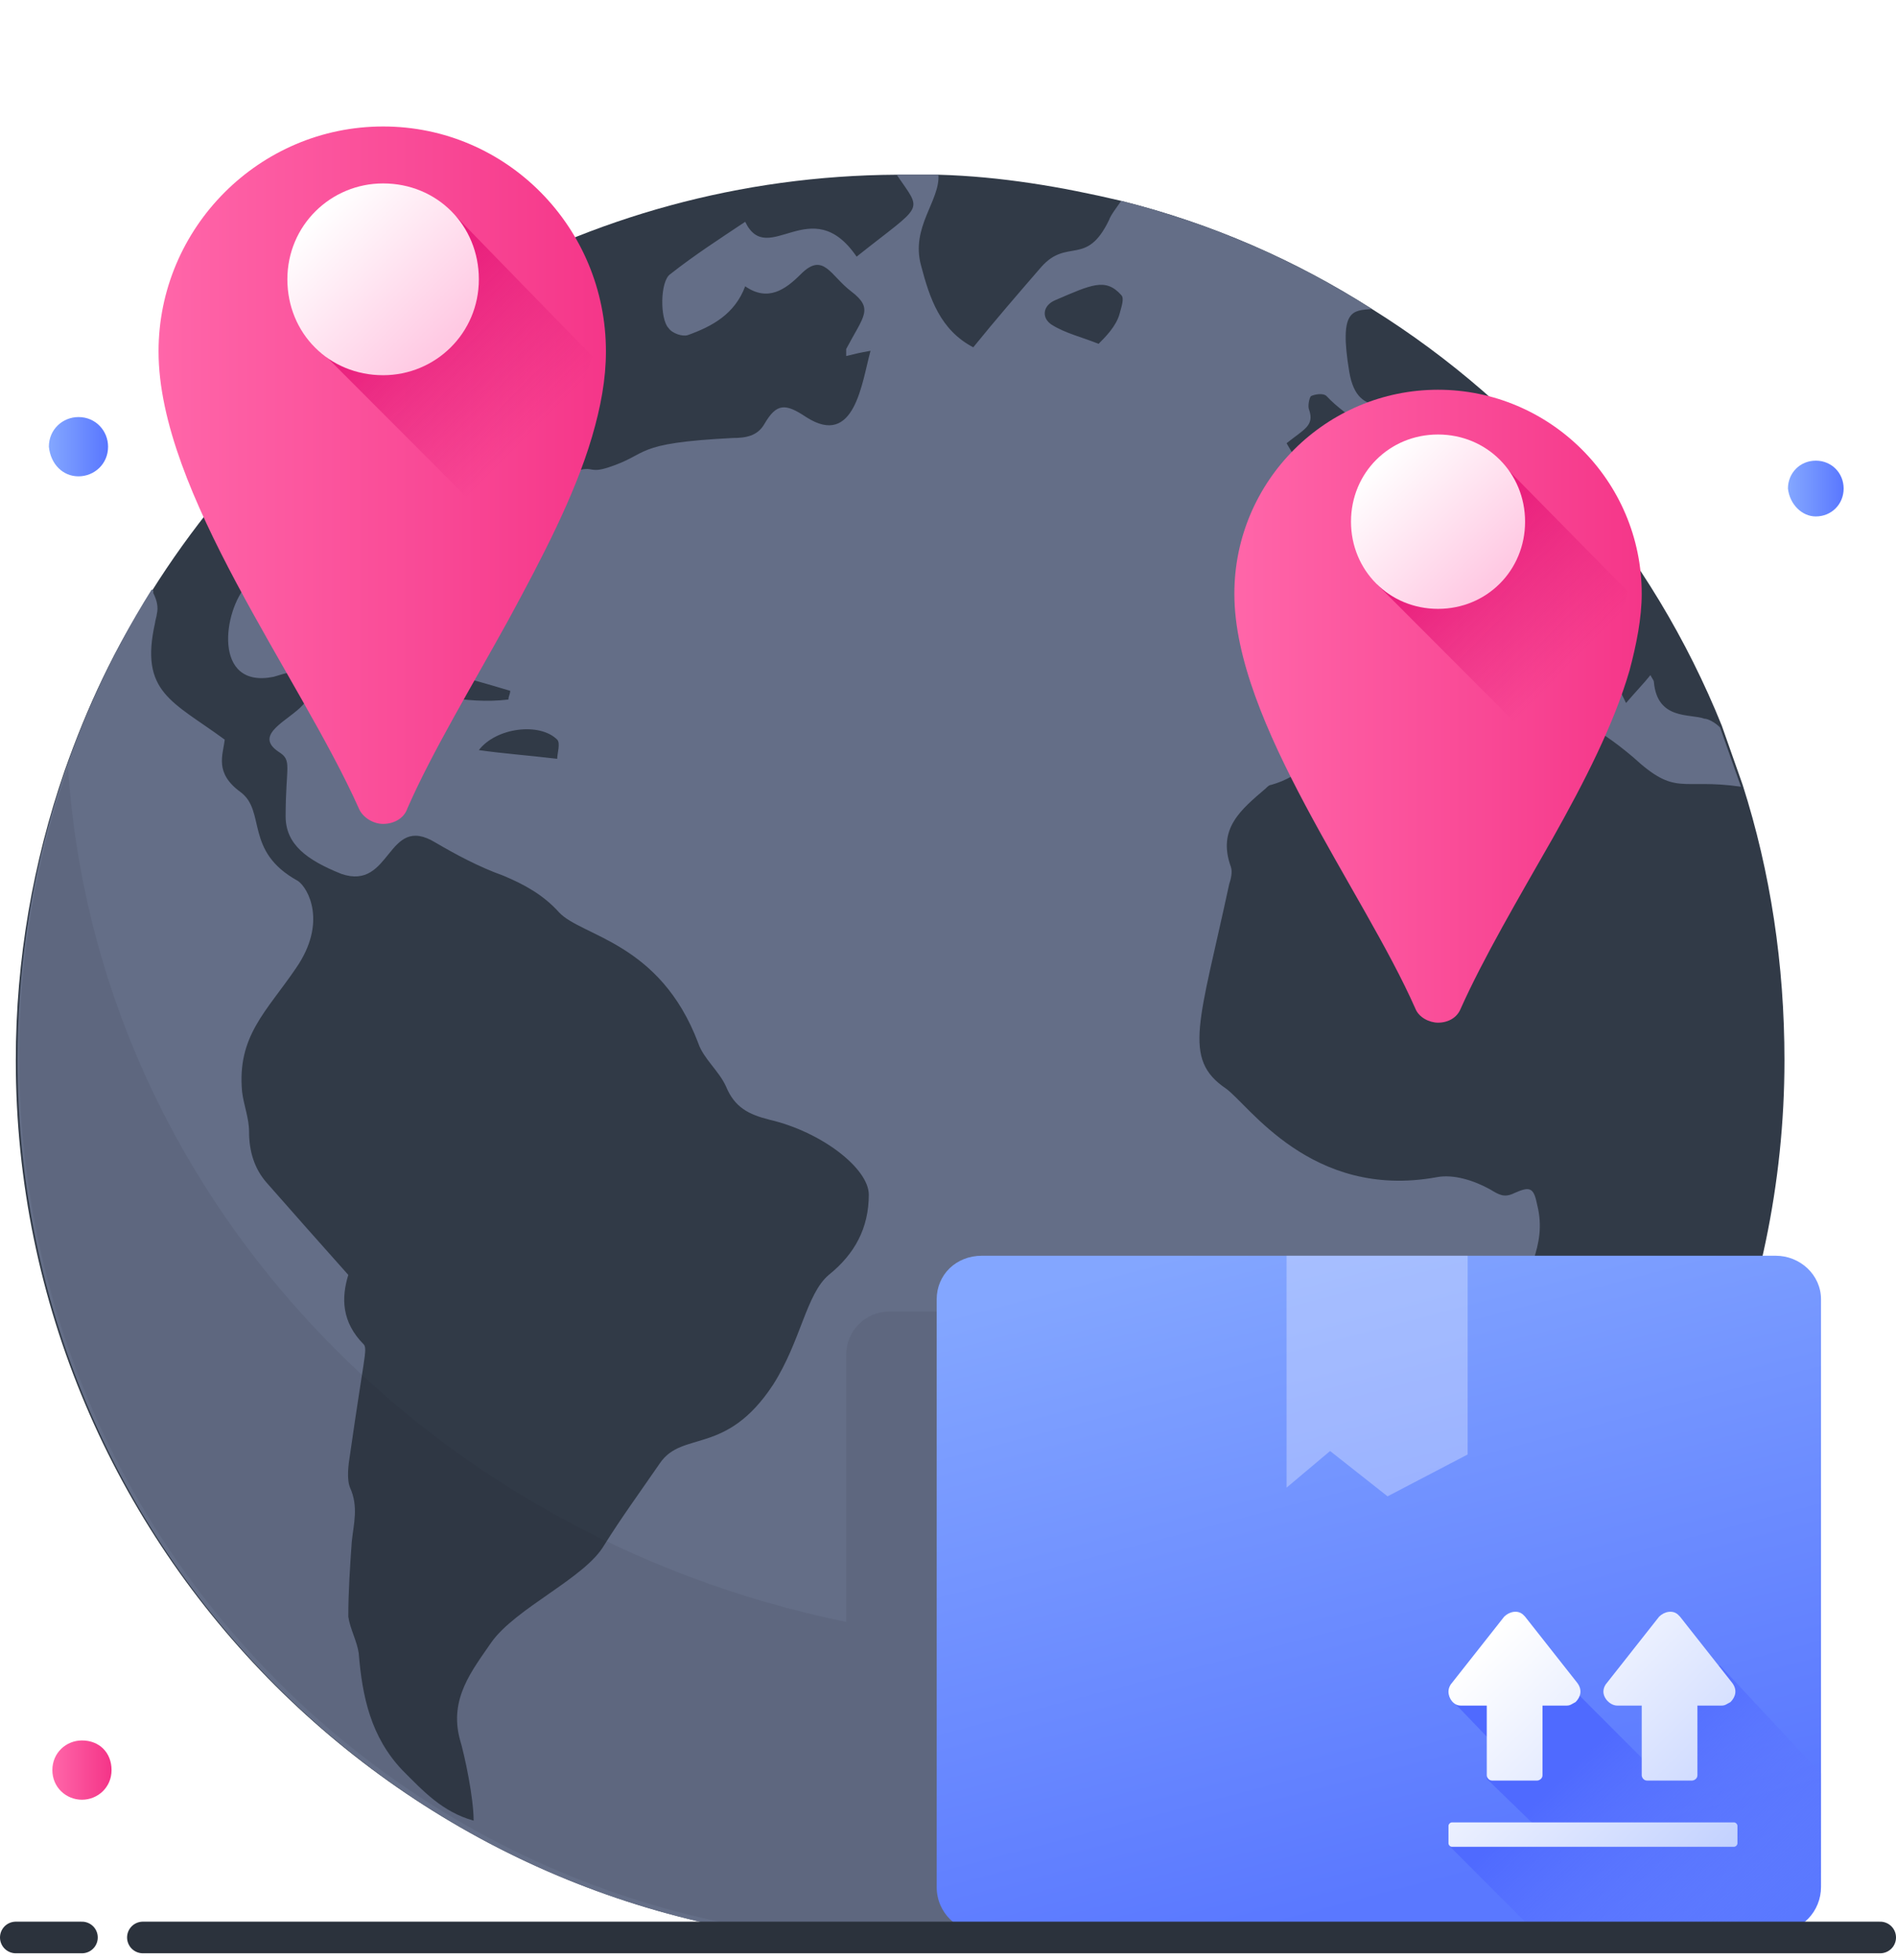
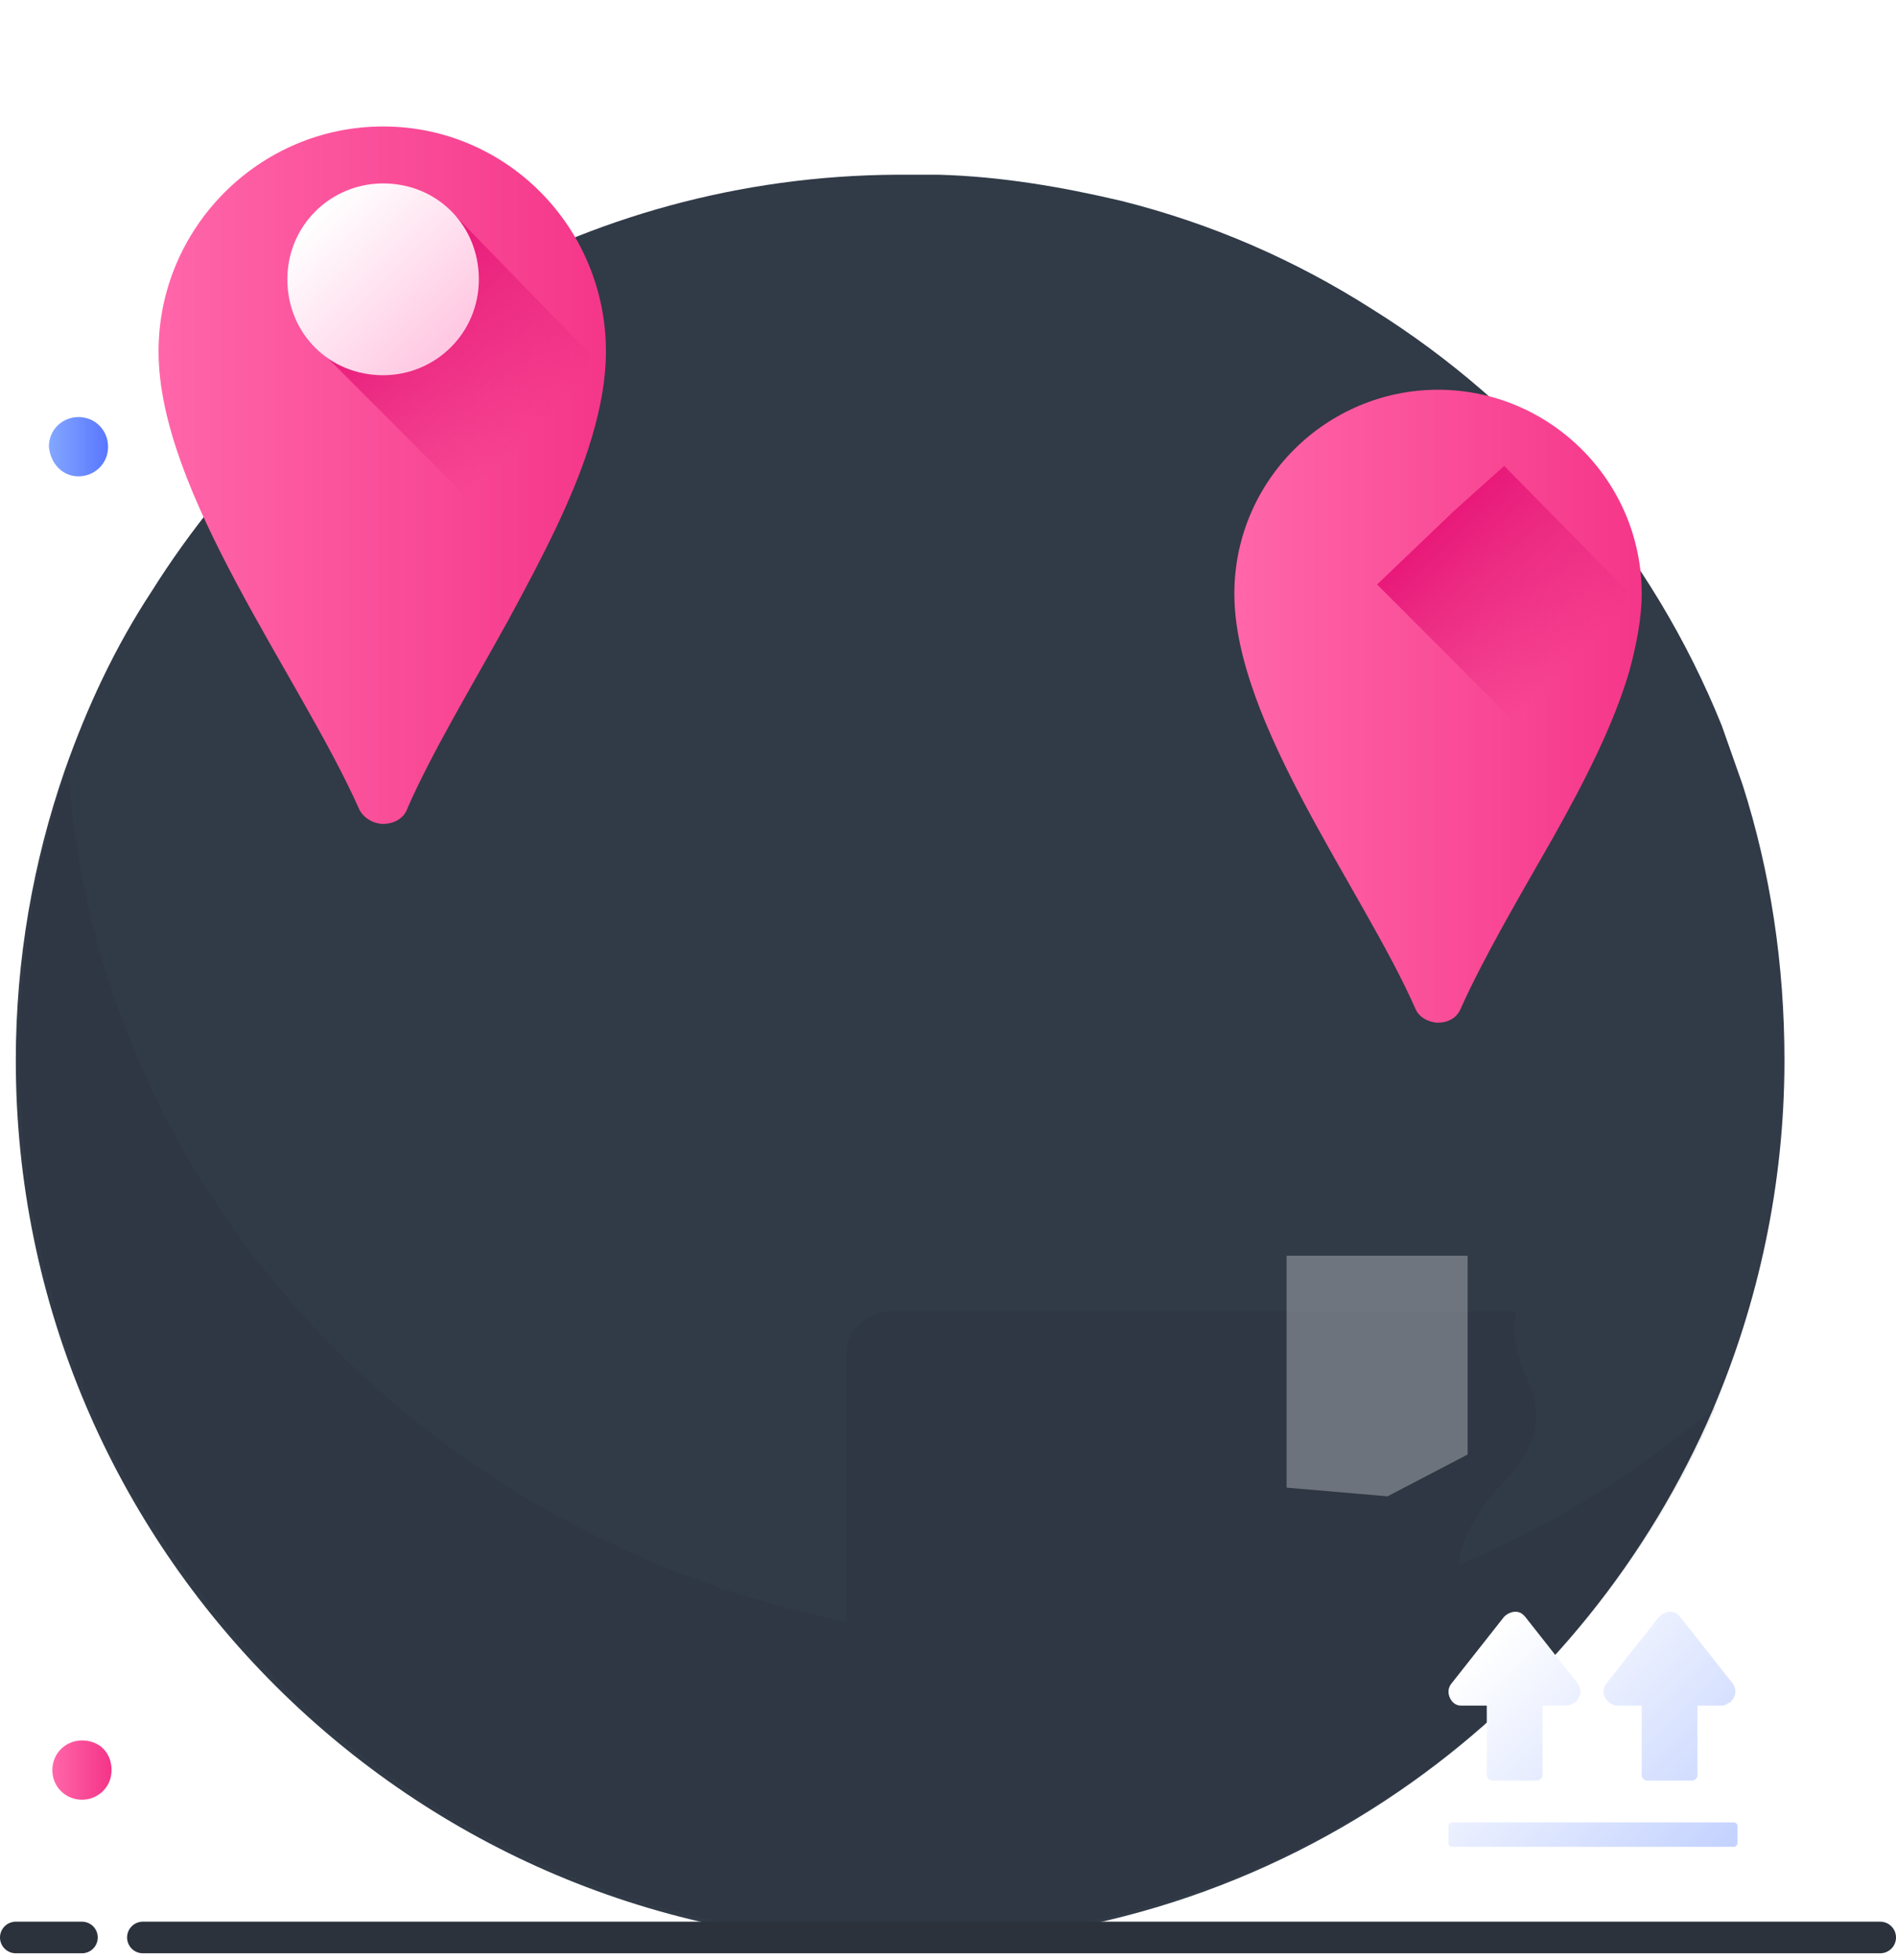
<svg xmlns="http://www.w3.org/2000/svg" width="120" height="124" viewBox="0 0 120 124" fill="none">
  <path d="M112.94 67.081C112.94 74.912 111.288 82.412 108.423 89.14C104.346 98.625 97.736 106.787 89.362 112.743C80.218 119.25 69.09 123 56.97 123C26.12 123 1 97.963 1 67.081C1 60.684 2.102 54.507 4.085 48.772C5.517 44.691 7.28 40.941 9.594 37.412C19.51 21.64 36.918 11.162 56.75 11.052H57.08C57.852 11.052 58.623 11.052 59.394 11.052C63.36 11.162 67.217 11.824 70.963 12.706C76.692 14.14 81.98 16.456 86.828 19.544C96.744 25.721 104.567 34.985 108.974 45.904L110.296 49.654C112.059 55.169 112.94 61.015 112.94 67.081Z" fill="#313A47" />
-   <path d="M108.864 46.015C108.533 45.684 108.093 45.463 107.872 45.463C106.991 45.132 104.897 45.574 104.677 43.147C104.677 43.037 104.567 42.926 104.457 42.706C104.016 43.257 103.575 43.699 102.914 44.471C102.363 43.368 101.923 42.375 101.482 41.272C101.151 41.603 100.931 41.934 100.601 42.044C100.16 42.265 99.609 42.596 99.278 42.375C98.397 41.934 98.397 39.949 98.287 39.397C96.194 40.169 95.092 38.404 93.329 38.074C93.109 39.397 92.888 40.831 92.668 42.265C86.939 43.699 87.269 43.147 83.964 37.412C85.176 36.419 86.498 35.868 87.93 35.868C90.574 35.978 93.109 32.559 92.668 31.787C91.897 30.684 92.227 29.471 92.447 28.147C92.007 28.037 91.566 27.816 91.125 27.927C90.023 28.037 89.473 27.596 89.032 26.603C88.371 24.838 85.947 26.824 85.396 23.515C84.735 19.544 85.616 19.654 86.828 19.544C81.981 16.456 76.692 14.14 70.963 12.706C70.743 13.037 70.302 13.588 70.192 13.919C68.759 16.897 67.547 15.022 65.895 16.897C64.462 18.552 63.03 20.206 61.598 21.971C59.504 20.868 58.843 18.882 58.292 16.787C57.631 14.36 59.504 12.706 59.394 11.052C58.403 11.052 57.191 11.052 56.75 11.052C58.403 13.478 58.513 12.816 54.216 16.235C51.351 12.044 48.597 17.007 47.164 14.03C45.512 15.132 43.969 16.125 42.427 17.338C41.766 17.779 41.766 20.206 42.317 20.757C42.537 21.088 43.198 21.309 43.529 21.199C45.071 20.647 46.503 19.875 47.164 18.11C48.597 19.103 49.699 18.331 50.69 17.338C52.123 15.905 52.563 17.449 53.885 18.441C55.318 19.544 54.657 19.985 53.555 22.081C53.555 22.191 53.555 22.302 53.555 22.522C53.995 22.412 54.436 22.302 55.097 22.191C54.546 24.177 54.106 28.368 51.021 26.382C49.699 25.5 49.148 25.5 48.377 26.824C47.936 27.596 47.164 27.706 46.393 27.706C39.893 28.037 41.215 28.699 38.461 29.581C36.367 30.243 38.791 28.147 30.528 32.89C30.197 33.11 29.867 33.551 29.756 33.882C29.206 36.75 29.095 39.176 28.544 39.287C26.231 39.507 28.104 33.662 22.925 33.551C19.951 33.441 17.637 34.875 15.654 36.971C14.111 38.625 13.45 43.588 17.306 42.816C17.747 42.706 18.188 42.485 18.518 42.596C19.4 42.816 19.84 43.919 19.179 44.581C18.298 45.574 15.984 46.456 17.637 47.559C18.518 48.11 18.078 48.441 18.078 51.64C18.078 53.404 19.4 54.397 21.603 55.279C24.799 56.382 24.468 51.419 27.553 53.294C28.875 54.066 30.307 54.838 31.85 55.39C33.172 55.941 34.384 56.603 35.376 57.706C36.808 59.25 41.766 59.581 44.19 65.978C44.52 66.971 45.512 67.743 45.953 68.735C46.503 70.059 47.385 70.5 48.707 70.831C52.012 71.603 54.987 73.919 54.987 75.573C54.987 77.669 54.106 79.323 52.453 80.647C51.021 81.86 50.69 84.838 48.927 87.596C45.953 92.118 43.198 90.463 41.766 92.559C40.554 94.323 39.342 95.978 38.24 97.743C37.028 99.838 32.621 101.713 31.079 103.919C29.867 105.684 28.434 107.449 29.095 109.985C29.426 111.088 29.977 113.735 29.977 115.169C27.994 114.618 26.782 113.294 25.46 111.971C23.476 109.875 22.925 107.338 22.705 104.581C22.595 103.809 22.154 103.037 22.044 102.265C22.044 100.721 22.154 99.066 22.264 97.522C22.375 96.419 22.705 95.316 22.154 94.103C21.934 93.552 22.044 92.669 22.154 92.007C23.036 85.831 23.256 85.39 23.036 85.059C21.603 83.625 21.603 82.081 22.044 80.647C20.171 78.552 18.518 76.677 16.866 74.802C16.095 73.919 15.764 72.816 15.764 71.603C15.764 70.721 15.433 69.948 15.323 69.066C14.993 65.537 16.866 63.993 18.739 61.235C20.722 58.368 19.51 56.162 18.849 55.721C15.433 53.846 16.866 51.309 15.213 50.096C13.56 48.882 14.111 47.779 14.222 46.787C10.916 44.36 8.823 43.809 9.814 39.397C9.814 39.287 9.925 38.956 9.925 38.846C10.035 38.404 9.925 37.963 9.704 37.522V37.412C9.704 37.412 9.704 37.301 9.594 37.301C4.195 45.904 1.11 56.051 1.11 67.081C1.11 96.75 24.248 121.125 53.445 122.89C54.657 123 55.868 123 57.081 123C69.09 123 80.328 119.14 89.473 112.743V112.632C89.473 112.522 89.583 112.412 89.583 112.191V112.081C89.583 112.081 89.583 112.081 89.583 111.971C90.244 110.206 91.015 108.441 91.897 106.787C95.092 101.162 89.362 100.721 94.651 94.323C95.312 93.441 98.507 91.125 96.634 87.154C95.863 85.5 95.753 84.177 95.973 82.963C96.414 80.647 97.956 78.882 97.295 76.235C97.075 75.132 96.855 75.022 95.863 75.463C95.202 75.794 94.871 75.573 94.32 75.243C93.329 74.691 92.007 74.25 90.905 74.471C82.972 75.904 79.006 69.838 77.573 68.846C74.819 66.971 75.921 64.654 77.794 55.941C77.904 55.61 78.014 55.169 77.904 54.838C77.023 52.412 78.565 51.199 80.108 49.875C80.218 49.765 80.328 49.654 80.438 49.654C82.421 49.103 83.633 47.669 84.845 46.235C84.955 46.125 85.066 45.904 85.286 45.904C88.591 44.691 91.897 43.699 95.312 45.022C97.295 45.794 98.397 43.699 103.355 47.89C106.109 50.426 106.33 49.213 110.186 49.765L108.864 46.015ZM24.248 43.257C25.129 41.493 26.341 41.382 27.773 42.265C28.544 42.706 28.985 42.706 32.291 43.699C32.291 43.919 32.18 44.029 32.18 44.25C29.426 44.581 26.892 43.809 24.248 43.257ZM35.265 48C33.392 47.779 31.85 47.669 30.307 47.449C31.409 46.015 34.164 45.684 35.265 46.787C35.486 47.007 35.265 47.669 35.265 48ZM66.776 18.993C69.09 18 69.971 17.559 70.963 18.662C71.183 18.882 70.963 19.434 70.853 19.875C70.632 20.647 69.971 21.309 69.531 21.75C68.429 21.309 67.437 21.088 66.556 20.537C65.895 20.096 66.005 19.324 66.776 18.993ZM82.311 29.471C81.981 29.029 81.76 28.588 81.43 28.037C82.531 27.154 83.192 26.934 82.862 25.941C82.752 25.721 82.862 25.169 82.972 25.059C83.192 24.949 83.743 24.838 83.964 25.059C85.286 26.493 87.379 27.265 88.04 29.25C88.04 29.36 88.15 29.36 88.15 29.471C88.261 30.132 88.591 31.125 88.371 31.235C87.6 31.787 86.718 32.228 85.837 32.228C84.955 32.228 84.515 31.346 84.515 30.463C84.515 29.912 84.294 29.36 84.184 28.699C83.303 29.029 82.862 29.25 82.311 29.471Z" fill="#646E87" />
  <path opacity="0.08" d="M92.337 98.956C92.448 97.743 92.999 96.309 94.651 94.324C95.312 93.441 98.507 91.125 96.634 87.154C95.863 85.5 95.753 84.177 95.973 82.963H56.309C54.767 82.963 53.555 84.177 53.555 85.721V102.596C26.561 97.081 6.069 75.243 4.306 48.551C2.322 54.287 1.221 60.463 1.221 66.86C1.221 96.529 24.358 120.794 53.555 122.669C53.665 122.669 53.775 122.669 53.886 122.669C54.216 122.669 54.547 122.669 54.767 122.669C55.538 122.669 56.309 122.779 57.191 122.779C69.2 122.779 80.438 118.919 89.583 112.522C97.957 106.566 104.567 98.404 108.644 88.919C103.686 93.11 98.287 96.529 92.337 98.956Z" fill="#1E1F28" />
-   <path d="M115.254 82.191V119.36C115.254 120.904 114.042 122.228 112.389 122.228H62.148C60.606 122.228 59.284 121.015 59.284 119.36V82.191C59.284 80.647 60.496 79.434 62.148 79.434H112.389C113.932 79.434 115.254 80.647 115.254 82.191Z" fill="url(#paint0_linear)" />
-   <path d="M115.254 112.191V119.25C115.254 120.904 113.932 122.228 112.279 122.228H97.185L91.786 116.824L97.736 116.051L94.1 112.522L94.541 110.316L91.896 107.559L95.312 106.235L95.863 104.36C95.973 104.36 99.939 107.228 99.939 107.228L105.007 112.301L105.779 106.235L108.864 105.353L115.254 112.191Z" fill="url(#paint1_linear)" />
-   <path opacity="0.3" d="M92.888 79.434V92.007L87.82 94.654L84.184 91.787L81.429 94.103V79.434H92.888Z" fill="white" />
+   <path opacity="0.3" d="M92.888 79.434V92.007L87.82 94.654L81.429 94.103V79.434H92.888Z" fill="white" />
  <path d="M92.447 107.89H94.1V112.301C94.1 112.412 94.21 112.632 94.43 112.632H96.744H97.295C97.405 112.632 97.626 112.522 97.626 112.301V107.89H99.168C99.388 107.89 99.499 107.779 99.719 107.669C100.05 107.338 100.16 106.897 99.829 106.456L96.524 102.265L96.414 102.154C96.083 101.823 95.532 101.934 95.202 102.265L91.896 106.456C91.786 106.566 91.676 106.787 91.676 107.007C91.676 107.448 92.007 107.89 92.447 107.89Z" fill="url(#paint2_linear)" />
  <path d="M102.363 107.89H103.906V112.301C103.906 112.412 104.016 112.632 104.236 112.632H106.55H107.101C107.211 112.632 107.432 112.522 107.432 112.301V107.89H108.974C109.194 107.89 109.305 107.779 109.525 107.669C109.855 107.338 109.966 106.897 109.635 106.456L106.33 102.265L106.22 102.154C105.889 101.823 105.338 101.934 105.008 102.265L101.702 106.456C101.592 106.566 101.482 106.787 101.482 107.007C101.482 107.448 101.923 107.89 102.363 107.89Z" fill="url(#paint3_linear)" />
  <path d="M109.745 115.279H91.896C91.786 115.279 91.676 115.39 91.676 115.5V116.603C91.676 116.713 91.786 116.823 91.896 116.823H109.745C109.855 116.823 109.965 116.713 109.965 116.603V115.5C109.965 115.39 109.855 115.279 109.745 115.279Z" fill="url(#paint4_linear)" />
  <g filter="url(#filter0_d)">
    <path d="M38.35 17.228C38.35 18.993 38.02 20.757 37.469 22.632C36.367 26.382 34.274 30.353 32.18 34.213C29.867 38.404 27.332 42.596 25.79 46.125C25.57 46.787 24.909 47.118 24.248 47.118C23.587 47.118 22.925 46.676 22.705 46.125C18.959 37.743 10.035 26.162 10.035 17.228C10.035 9.397 16.425 3 24.248 3C32.07 3 38.35 9.397 38.35 17.228Z" fill="url(#paint5_linear)" />
  </g>
  <path d="M37.469 22.522C36.367 26.272 34.274 30.243 32.18 34.103L20.061 21.971L25.349 16.897L28.875 13.698L37.469 22.522Z" fill="url(#paint6_linear)" />
  <path d="M24.247 23.735C27.553 23.735 30.307 21.088 30.307 17.669C30.307 14.25 27.663 11.603 24.247 11.603C20.942 11.603 18.188 14.25 18.188 17.669C18.188 21.088 20.832 23.735 24.247 23.735Z" fill="url(#paint7_linear)" />
  <g filter="url(#filter1_d)">
    <path d="M103.906 32.559C103.906 34.103 103.575 35.757 103.135 37.412C102.143 40.831 100.27 44.471 98.287 48C96.083 51.86 93.88 55.61 92.447 58.809C92.227 59.36 91.676 59.691 91.015 59.691C90.464 59.691 89.803 59.36 89.583 58.809C86.277 51.309 78.124 40.721 78.124 32.559C78.124 25.39 83.964 19.654 91.015 19.654C98.066 19.654 103.906 25.39 103.906 32.559Z" fill="url(#paint8_linear)" />
  </g>
  <path d="M103.024 37.412C102.033 40.831 100.16 44.471 98.176 48L87.159 36.971L92.007 32.338L95.202 29.471L103.024 37.412Z" fill="url(#paint9_linear)" />
-   <path d="M91.015 38.515C94.1 38.515 96.524 36.088 96.524 33C96.524 29.912 94.1 27.485 91.015 27.485C87.93 27.485 85.506 29.912 85.506 33C85.506 36.088 87.93 38.515 91.015 38.515Z" fill="url(#paint10_linear)" />
  <path d="M4.967 30.132C5.958 30.132 6.84 29.36 6.84 28.257C6.84 27.265 6.068 26.382 4.967 26.382C3.975 26.382 3.094 27.154 3.094 28.257C3.204 29.36 3.975 30.132 4.967 30.132Z" fill="url(#paint11_linear)" />
  <path d="M5.187 113.846C6.178 113.846 7.06 113.073 7.06 111.971C7.06 110.868 6.289 110.096 5.187 110.096C4.195 110.096 3.314 110.868 3.314 111.971C3.314 113.073 4.195 113.846 5.187 113.846Z" fill="url(#paint12_linear)" />
-   <path d="M114.923 32.669C115.915 32.669 116.686 31.897 116.686 30.904C116.686 29.912 115.915 29.14 114.923 29.14C113.932 29.14 113.161 29.912 113.161 30.904C113.271 31.897 114.042 32.669 114.923 32.669Z" fill="url(#paint13_linear)" />
  <path d="M9.043 122.559H119" stroke="#2B323C" stroke-width="2" stroke-miterlimit="10" stroke-linecap="round" stroke-linejoin="round" />
  <path d="M1 122.559H5.187" stroke="#2B323C" stroke-width="2" stroke-miterlimit="10" stroke-linecap="round" stroke-linejoin="round" />
  <defs>
    <filter id="filter0_d" x="2.035" y="0" width="44.316" height="60.118" filterUnits="userSpaceOnUse" color-interpolation-filters="sRGB">
      <feFlood flood-opacity="0" result="BackgroundImageFix" />
      <feColorMatrix in="SourceAlpha" type="matrix" values="0 0 0 0 0 0 0 0 0 0 0 0 0 0 0 0 0 0 127 0" />
      <feOffset dy="5" />
      <feGaussianBlur stdDeviation="4" />
      <feColorMatrix type="matrix" values="0 0 0 0 0.969 0 0 0 0 0.255 0 0 0 0 0.565 0 0 0 0.3 0" />
      <feBlend mode="normal" in2="BackgroundImageFix" result="effect1_dropShadow" />
      <feBlend mode="normal" in="SourceGraphic" in2="effect1_dropShadow" result="shape" />
    </filter>
    <filter id="filter1_d" x="70.124" y="16.654" width="41.782" height="56.037" filterUnits="userSpaceOnUse" color-interpolation-filters="sRGB">
      <feFlood flood-opacity="0" result="BackgroundImageFix" />
      <feColorMatrix in="SourceAlpha" type="matrix" values="0 0 0 0 0 0 0 0 0 0 0 0 0 0 0 0 0 0 127 0" />
      <feOffset dy="5" />
      <feGaussianBlur stdDeviation="4" />
      <feColorMatrix type="matrix" values="0 0 0 0 0.969 0 0 0 0 0.255 0 0 0 0 0.565 0 0 0 0.3 0" />
      <feBlend mode="normal" in2="BackgroundImageFix" result="effect1_dropShadow" />
      <feBlend mode="normal" in="SourceGraphic" in2="effect1_dropShadow" result="shape" />
    </filter>
    <linearGradient id="paint0_linear" x1="81.215" y1="77.466" x2="92.126" y2="119.031" gradientUnits="userSpaceOnUse">
      <stop stop-color="#83A6FF" />
      <stop offset="1" stop-color="#5A78FF" />
    </linearGradient>
    <linearGradient id="paint1_linear" x1="100.17" y1="111.018" x2="111.641" y2="122.965" gradientUnits="userSpaceOnUse">
      <stop stop-color="#4F6AFF" />
      <stop offset="1" stop-color="#657EFF" stop-opacity="0" />
    </linearGradient>
    <linearGradient id="paint2_linear" x1="107.586" y1="119.7" x2="92.935" y2="105.064" gradientUnits="userSpaceOnUse">
      <stop offset="0.011" stop-color="#C2D1FF" />
      <stop offset="1" stop-color="white" />
    </linearGradient>
    <linearGradient id="paint3_linear" x1="112.526" y1="114.755" x2="97.875" y2="100.119" gradientUnits="userSpaceOnUse">
      <stop offset="0.011" stop-color="#C2D1FF" />
      <stop offset="1" stop-color="white" />
    </linearGradient>
    <linearGradient id="paint4_linear" x1="106.005" y1="121.283" x2="91.353" y2="106.647" gradientUnits="userSpaceOnUse">
      <stop offset="0.011" stop-color="#C2D1FF" />
      <stop offset="1" stop-color="white" />
    </linearGradient>
    <linearGradient id="paint5_linear" x1="10.047" y1="25" x2="38.381" y2="25" gradientUnits="userSpaceOnUse">
      <stop stop-color="#FF66A9" />
      <stop offset="1" stop-color="#F53689" />
    </linearGradient>
    <linearGradient id="paint6_linear" x1="24.143" y1="17.555" x2="33.83" y2="27.235" gradientUnits="userSpaceOnUse">
      <stop stop-color="#E81778" />
      <stop offset="1" stop-color="#E01F79" stop-opacity="0" />
    </linearGradient>
    <linearGradient id="paint7_linear" x1="28.288" y1="21.746" x2="20.066" y2="13.531" gradientUnits="userSpaceOnUse">
      <stop offset="0.011" stop-color="#FFC9E3" />
      <stop offset="1" stop-color="white" />
    </linearGradient>
    <linearGradient id="paint8_linear" x1="78.068" y1="39.657" x2="103.895" y2="39.657" gradientUnits="userSpaceOnUse">
      <stop stop-color="#FF66A9" />
      <stop offset="1" stop-color="#F53689" />
    </linearGradient>
    <linearGradient id="paint9_linear" x1="90.916" y1="32.871" x2="99.747" y2="41.695" gradientUnits="userSpaceOnUse">
      <stop stop-color="#E81778" />
      <stop offset="1" stop-color="#E01F79" stop-opacity="0" />
    </linearGradient>
    <linearGradient id="paint10_linear" x1="94.694" y1="36.691" x2="87.201" y2="29.203" gradientUnits="userSpaceOnUse">
      <stop offset="0.011" stop-color="#FFC9E3" />
      <stop offset="1" stop-color="white" />
    </linearGradient>
    <linearGradient id="paint11_linear" x1="3.172" y1="28.354" x2="6.734" y2="28.354" gradientUnits="userSpaceOnUse">
      <stop stop-color="#83A6FF" />
      <stop offset="1" stop-color="#5A78FF" />
    </linearGradient>
    <linearGradient id="paint12_linear" x1="3.359" y1="112.046" x2="6.92" y2="112.046" gradientUnits="userSpaceOnUse">
      <stop stop-color="#FF66A9" />
      <stop offset="1" stop-color="#F53689" />
    </linearGradient>
    <linearGradient id="paint13_linear" x1="113.282" y1="30.933" x2="116.627" y2="30.933" gradientUnits="userSpaceOnUse">
      <stop stop-color="#83A6FF" />
      <stop offset="1" stop-color="#5A78FF" />
    </linearGradient>
  </defs>
</svg>